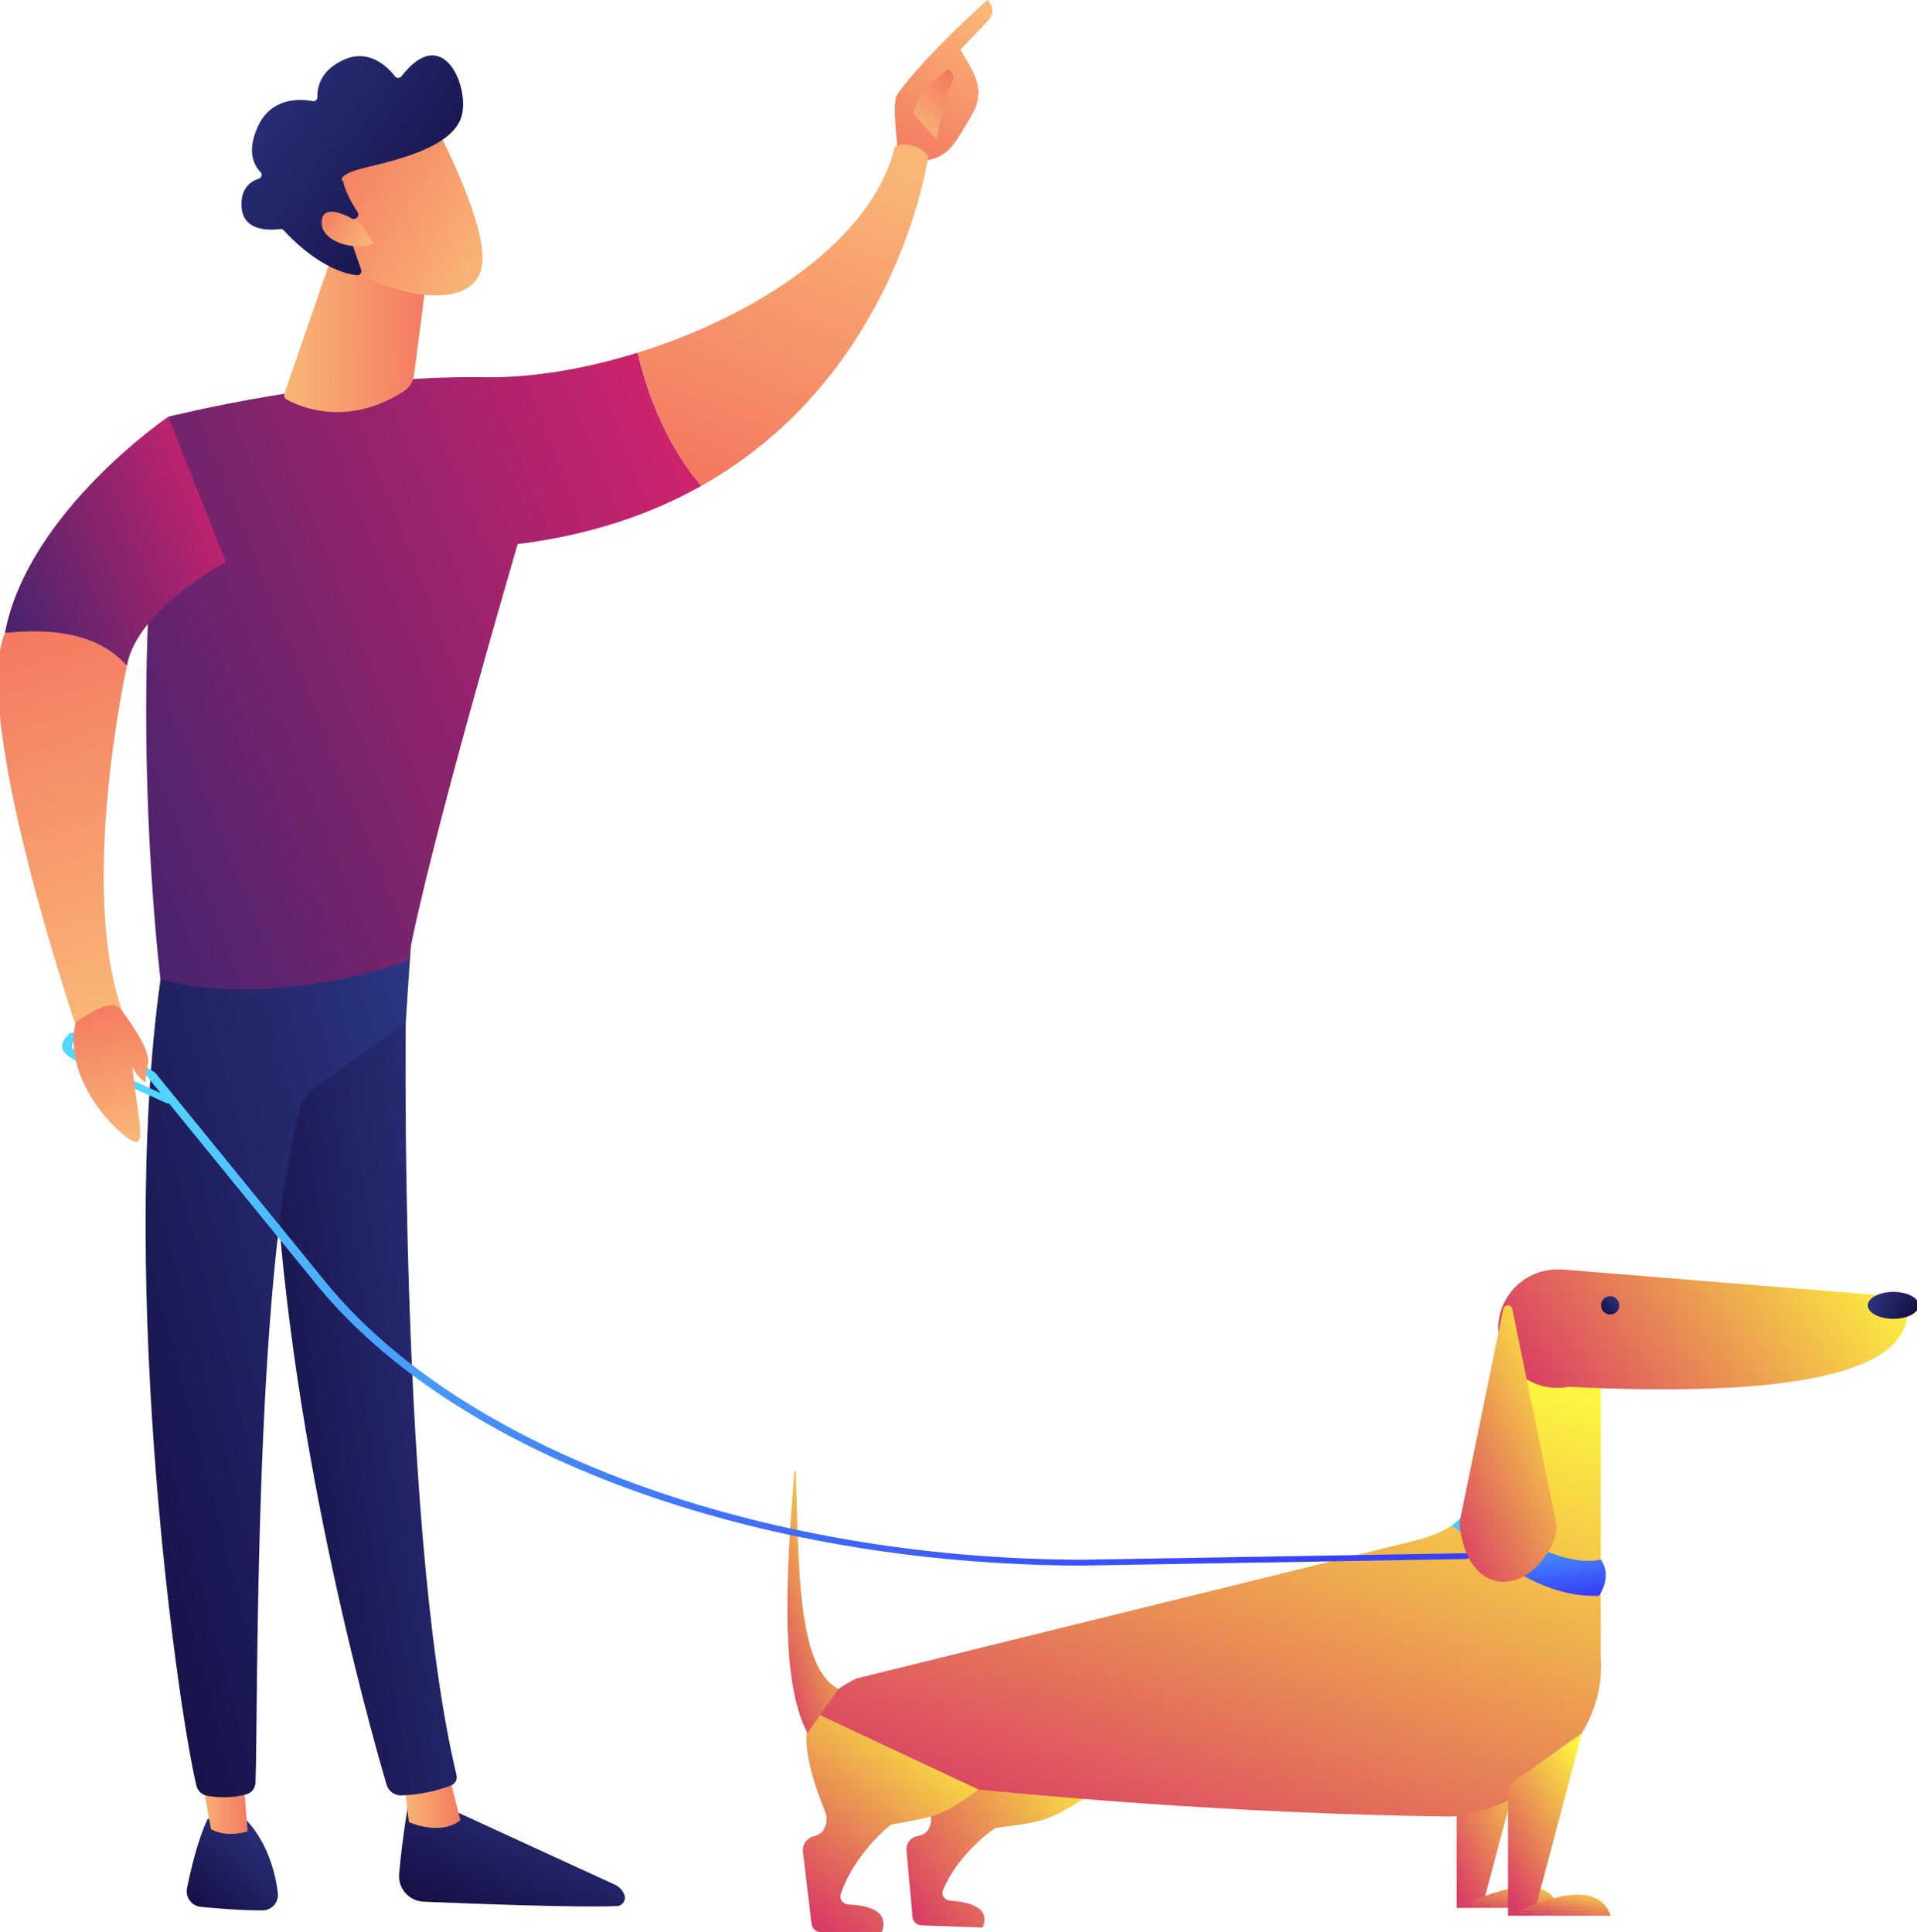
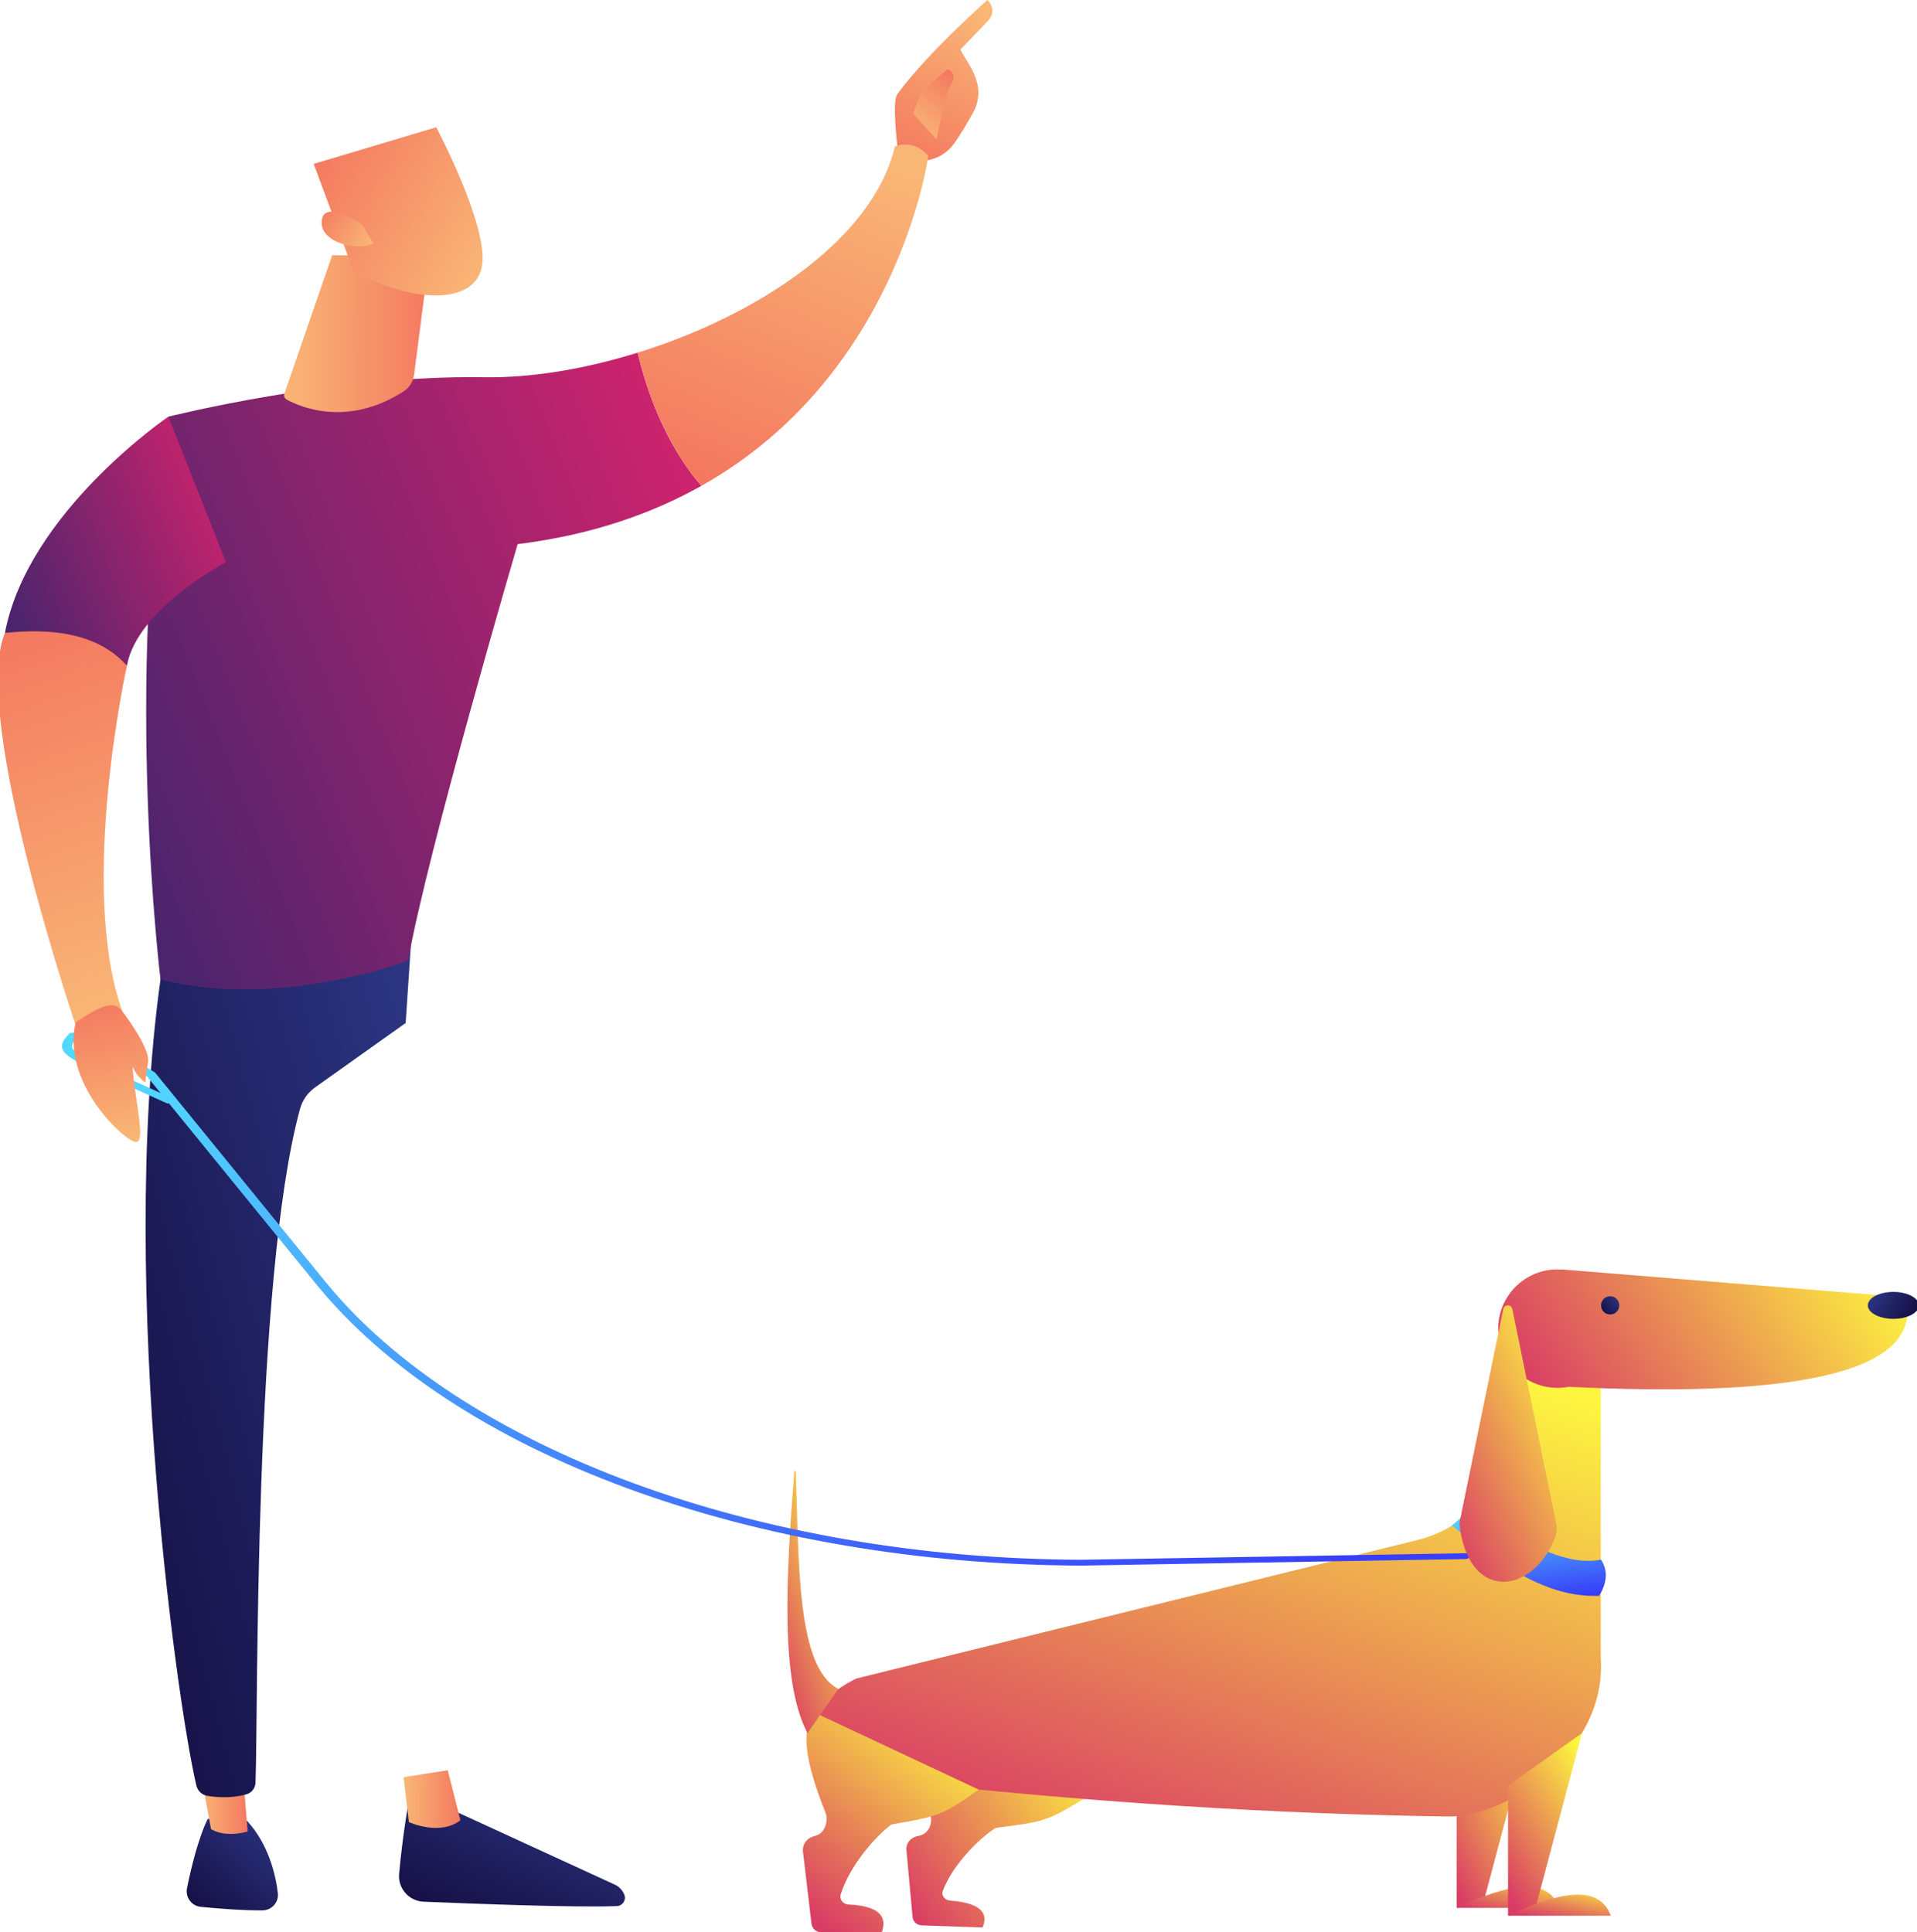
<svg xmlns="http://www.w3.org/2000/svg" width="123" height="124" fill="none">
  <g>
    <defs>
      <linearGradient id="idid_n0VATngo9g1222084924" x1="0.671" x2="0.329" y1="5.551115123125783e-17" y2="1">
        <stop offset="0" stop-color="rgb(249,183,118)" stop-opacity="1" />
        <stop offset="1" stop-color="rgb(244,121,96)" stop-opacity="1" />
      </linearGradient>
    </defs>
    <path d="M 59.331 10.299 C 59.43 10.614 58.282 11.093 57.607 9.805 C 57.583 9.187 57.207 6.541 57.577 6.038 C 59.542 3.359 63.352 0 63.352 0 C 63.996 0.635 63.466 1.26 63.466 1.26 L 61.617 3.185 C 62.004 3.884 62.476 4.474 62.697 5.319 C 62.864 5.959 62.762 6.643 62.438 7.225 C 62.114 7.81 61.671 8.57 61.253 9.165 C 60.461 10.29 59.331 10.299 59.331 10.299 Z" fill="url(#idid_n0VATngo9g1222084924)" />
  </g>
  <g>
    <defs>
      <linearGradient id="idid_UJsKiRvMzg1222085089" x1="0.248" x2="0.752" y1="1" y2="0">
        <stop offset="0" stop-color="rgb(249,183,118)" stop-opacity="1" />
        <stop offset="1" stop-color="rgb(244,121,96)" stop-opacity="1" />
      </linearGradient>
    </defs>
    <path d="M 60.809 4.435 L 59.124 5.863 L 58.595 7.285 L 60.097 8.951 C 60.097 8.951 60.602 6.13 60.977 5.519 C 61.353 4.909 61.158 4.613 60.809 4.435 Z" fill="url(#idid_UJsKiRvMzg1222085089)" />
  </g>
  <g>
    <defs>
      <linearGradient id="idid_Pmqy4Lulsg-1361249798" x1="0.953" x2="0.047" y1="0" y2="1">
        <stop offset="0" stop-color="rgb(43,53,130)" stop-opacity="1" />
        <stop offset="1" stop-color="rgb(21,14,66)" stop-opacity="1" />
      </linearGradient>
    </defs>
    <path d="M 26.242 115.465 C 26.242 115.465 25.816 117.874 25.608 120.259 C 25.526 121.191 26.245 122 27.179 122.039 C 30.355 122.172 37.149 122.429 39.587 122.32 C 39.953 122.303 40.193 121.928 40.057 121.587 C 39.943 121.302 39.724 121.071 39.445 120.943 L 28.223 115.785 Z" fill="url(#idid_Pmqy4Lulsg-1361249798)" />
  </g>
  <g>
    <defs>
      <linearGradient id="idid_V3693Bw_yg1222085025" x1="0" x2="1" y1="0.498" y2="0.502">
        <stop offset="0" stop-color="rgb(249,183,118)" stop-opacity="1" />
        <stop offset="1" stop-color="rgb(244,121,96)" stop-opacity="1" />
      </linearGradient>
    </defs>
    <path d="M 25.893 114.049 L 26.235 116.93 C 26.235 116.93 28.201 117.845 29.543 116.815 L 28.729 113.604 Z" fill="url(#idid_V3693Bw_yg1222085025)" />
  </g>
  <g>
    <defs>
      <linearGradient id="idid_L07HyLIy_g-1361249844" x1="1" x2="0" y1="0.107" y2="0.893">
        <stop offset="0" stop-color="rgb(43,53,130)" stop-opacity="1" />
        <stop offset="1" stop-color="rgb(21,14,66)" stop-opacity="1" />
      </linearGradient>
    </defs>
-     <path d="M 26.15 59.871 C 26.003 60.624 25.358 97.425 29.291 113.918 C 29.355 114.187 29.219 114.463 28.963 114.568 C 28.36 114.815 27.177 115.171 25.759 115.22 C 25.32 115.234 24.927 114.949 24.803 114.527 C 23.679 110.701 18.29 91.53 17.587 73.216 C 16.802 52.752 17.587 72.519 17.587 72.519 L 18.048 59.869 Z" fill="url(#idid_L07HyLIy_g-1361249844)" />
  </g>
  <g>
    <defs>
      <linearGradient id="idid_cpahK2A9lg-1361249798" x1="0.953" x2="0.047" y1="0" y2="1">
        <stop offset="0" stop-color="rgb(43,53,130)" stop-opacity="1" />
        <stop offset="1" stop-color="rgb(21,14,66)" stop-opacity="1" />
      </linearGradient>
    </defs>
    <path d="M 13.333 116.721 C 13.333 116.721 12.656 117.937 12 121.169 C 11.882 121.753 12.289 122.312 12.882 122.37 C 13.931 122.473 15.545 122.606 16.839 122.597 C 17.435 122.593 17.9 122.074 17.828 121.482 C 17.685 120.302 17.239 118.367 15.86 116.859 Z" fill="url(#idid_cpahK2A9lg-1361249798)" />
  </g>
  <g>
    <defs>
      <linearGradient id="idid_fdAiXq4cEg1222085025" x1="0" x2="1" y1="0.498" y2="0.502">
        <stop offset="0" stop-color="rgb(249,183,118)" stop-opacity="1" />
        <stop offset="1" stop-color="rgb(244,121,96)" stop-opacity="1" />
      </linearGradient>
    </defs>
    <path d="M 12.739 113.014 L 13.537 117.373 C 13.537 117.373 14.327 117.961 15.89 117.535 L 15.509 112.846 Z" fill="url(#idid_fdAiXq4cEg1222085025)" />
  </g>
  <g>
    <defs>
      <linearGradient id="idid_CBjcE0501g-1361249844" x1="1" x2="0" y1="0.107" y2="0.893">
        <stop offset="0" stop-color="rgb(43,53,130)" stop-opacity="1" />
        <stop offset="1" stop-color="rgb(21,14,66)" stop-opacity="1" />
      </linearGradient>
    </defs>
    <path d="M 10.58 61.001 C 7.363 80.418 11.278 108.991 12.599 114.583 C 12.679 114.926 12.956 115.188 13.303 115.246 C 13.892 115.343 14.862 115.423 15.819 115.146 C 16.149 115.05 16.38 114.752 16.394 114.409 C 16.571 109.888 16.252 82.131 19.25 71.161 C 19.402 70.605 19.741 70.121 20.211 69.787 L 26.029 65.65 L 26.475 58.964 Z" fill="url(#idid_CBjcE0501g-1361249844)" />
  </g>
  <g>
    <defs>
      <linearGradient id="idid_FMCbFW6Ohg-707070507" x1="1" x2="0" y1="0.271" y2="0.729">
        <stop offset="0" stop-color="rgb(203,35,109)" stop-opacity="1" />
        <stop offset="1" stop-color="rgb(76,36,109)" stop-opacity="1" />
      </linearGradient>
    </defs>
    <path d="M 31.081 24.209 C 21.439 24.05 10.801 26.741 10.801 26.741 C 7.927 43.511 10.298 62.853 10.298 62.853 C 17.763 64.811 26.183 61.656 26.183 61.656 C 27.424 54.647 33.212 34.92 33.212 34.92 C 37.923 34.336 41.804 32.976 45 31.179 C 42.562 28.354 41.413 24.758 40.914 22.633 C 37.504 23.693 34.055 24.259 31.081 24.209 Z" fill="url(#idid_FMCbFW6Ohg-707070507)" />
  </g>
  <g>
    <defs>
      <linearGradient id="idid_D86XXAjBug1222084924" x1="0.671" x2="0.329" y1="0" y2="1">
        <stop offset="0" stop-color="rgb(249,183,118)" stop-opacity="1" />
        <stop offset="1" stop-color="rgb(244,121,96)" stop-opacity="1" />
      </linearGradient>
    </defs>
    <path d="M 59.561 10.008 C 58.614 8.864 57.415 9.405 57.415 9.405 C 55.996 15.399 48.557 20.258 40.914 22.634 C 41.413 24.759 42.562 28.354 45 31.18 C 57.684 24.048 59.561 10.008 59.561 10.008 Z" fill="url(#idid_D86XXAjBug1222084924)" />
  </g>
  <g>
    <defs>
      <linearGradient id="idid_iwW_vysuAg-707070507" x1="1" x2="0" y1="0.271" y2="0.729">
        <stop offset="0" stop-color="rgb(203,35,109)" stop-opacity="1" />
        <stop offset="1" stop-color="rgb(76,36,109)" stop-opacity="1" />
      </linearGradient>
    </defs>
    <path d="M 14.499 36.077 L 10.801 26.741 C 10.801 26.741 1.795 32.86 0.314 40.619 C 2.016 40.744 5.112 41.187 8.143 42.717 C 8.809 39.054 14.499 36.077 14.499 36.077 Z" fill="url(#idid_iwW_vysuAg-707070507)" />
  </g>
  <g>
    <defs>
      <linearGradient id="idid_m97qITiXUg1222085025" x1="0" x2="1" y1="0.498" y2="0.502">
        <stop offset="0" stop-color="rgb(249,183,118)" stop-opacity="1" />
        <stop offset="1" stop-color="rgb(244,121,96)" stop-opacity="1" />
      </linearGradient>
    </defs>
    <path d="M 21.315 16.382 L 18.247 25.254 C 18.196 25.401 18.257 25.564 18.392 25.639 C 19.229 26.101 22.242 27.438 25.872 25.136 C 26.251 24.896 26.508 24.505 26.566 24.061 L 27.559 16.382 Z" fill="url(#idid_m97qITiXUg1222085025)" />
  </g>
  <g>
    <defs>
      <linearGradient id="idid_qsQOSu95gg-1222085059" x1="1" x2="0" y1="0.804" y2="0.196">
        <stop offset="0" stop-color="rgb(249,183,118)" stop-opacity="1" />
        <stop offset="1" stop-color="rgb(244,121,96)" stop-opacity="1" />
      </linearGradient>
    </defs>
    <path d="M 27.99 8.166 C 27.99 8.166 31.359 14.508 30.927 17.069 C 30.495 19.631 26.32 19.447 22.674 17.366 L 20.127 10.519 Z" fill="url(#idid_qsQOSu95gg-1222085059)" />
  </g>
  <g>
    <defs>
      <linearGradient id="idid_c1xpTBLPug-1361249884" x1="0" x2="1" y1="0.104" y2="0.896">
        <stop offset="0" stop-color="rgb(43,53,130)" stop-opacity="1" />
        <stop offset="1" stop-color="rgb(21,14,66)" stop-opacity="1" />
      </linearGradient>
    </defs>
-     <path d="M 22.835 14.004 C 22.983 13.938 23.038 13.757 22.949 13.621 C 22.679 13.209 22.173 12.368 22.012 11.631 C 22.012 11.631 21.406 11.243 23.553 10.73 C 25.7 10.216 28.902 9.418 29.575 7.591 C 30.231 5.809 28.507 1.328 25.757 4.898 C 25.652 5.034 25.447 5.037 25.343 4.901 C 24.892 4.314 23.706 3.096 22.061 3.834 C 20.521 4.525 20.347 5.654 20.368 6.223 C 20.374 6.39 20.225 6.52 20.06 6.489 C 19.281 6.34 17.413 6.213 16.541 8.13 C 15.823 9.709 16.289 10.603 16.715 11.04 C 16.853 11.181 16.792 11.414 16.603 11.472 C 16.091 11.629 15.431 12.063 15.497 13.262 C 15.588 14.919 17.441 14.773 17.969 14.698 C 18.055 14.685 18.143 14.715 18.201 14.78 C 18.654 15.28 20.692 17.406 22.898 17.663 C 23.089 17.685 23.237 17.496 23.174 17.314 L 22.22 14.539 C 22.175 14.41 22.237 14.269 22.362 14.214 Z" fill="url(#idid_c1xpTBLPug-1361249884)" />
  </g>
  <g>
    <defs>
      <linearGradient id="idid_uNTvIl24xg-1222085059" x1="1" x2="0" y1="0.804" y2="0.196">
        <stop offset="0" stop-color="rgb(249,183,118)" stop-opacity="1" />
        <stop offset="1" stop-color="rgb(244,121,96)" stop-opacity="1" />
      </linearGradient>
    </defs>
    <path d="M 23.219 14.398 C 23.219 14.398 20.821 12.752 20.645 14.138 C 20.47 15.524 22.806 16.145 23.962 15.629 Z" fill="url(#idid_uNTvIl24xg-1222085059)" />
  </g>
  <g>
    <defs>
      <linearGradient id="idid_IpidgtjFmg1279074880" x1="1" x2="0" y1="0.096" y2="0.904">
        <stop offset="0" stop-color="rgb(253,245,63)" stop-opacity="1" />
        <stop offset="1" stop-color="rgb(217,60,101)" stop-opacity="1" />
      </linearGradient>
    </defs>
    <path d="M 59.228 110.476 C 58.246 111.37 58.478 113.347 59.682 116.431 C 59.87 116.912 59.634 117.639 59.048 117.786 L 58.823 117.842 C 58.4 117.948 58.12 118.32 58.158 118.725 L 58.555 123.034 C 58.581 123.322 58.836 123.548 59.147 123.559 L 63.042 123.697 C 63.295 123.106 63.407 122.151 60.947 121.967 C 60.613 121.942 60.383 121.63 60.495 121.337 C 61.146 119.628 62.858 117.955 63.888 117.3 C 67.045 116.914 67.227 116.837 69.568 115.424 Z" fill="url(#idid_IpidgtjFmg1279074880)" />
  </g>
  <g>
    <defs>
      <linearGradient id="idid_k2hNzL3zug1279074940" x1="0.9" x2="0.1" y1="0" y2="1">
        <stop offset="0" stop-color="rgb(253,245,63)" stop-opacity="1" />
        <stop offset="1" stop-color="rgb(217,60,101)" stop-opacity="1" />
      </linearGradient>
    </defs>
    <path d="M 98.204 110.725 L 95.154 122.202 L 93.462 122.437 L 93.462 114.087 Z" fill="url(#idid_k2hNzL3zug1279074940)" />
  </g>
  <g>
    <defs>
      <linearGradient id="idid_gvL7GnwJ4g1279074940" x1="0.9" x2="0.1" y1="0" y2="1">
        <stop offset="0" stop-color="rgb(253,245,63)" stop-opacity="1" />
        <stop offset="1" stop-color="rgb(217,60,101)" stop-opacity="1" />
      </linearGradient>
    </defs>
    <path d="M 93.462 122.437 C 96.702 120.926 99.289 120.364 100.057 122.437 Z" fill="url(#idid_gvL7GnwJ4g1279074940)" />
  </g>
  <g>
    <defs>
      <linearGradient id="idid_SZ2FXxUkGg1279074930" x1="0.82" x2="0.18" y1="0" y2="1">
        <stop offset="0" stop-color="rgb(253,245,63)" stop-opacity="1" />
        <stop offset="1" stop-color="rgb(217,60,101)" stop-opacity="1" />
      </linearGradient>
    </defs>
    <path d="M 97.382 86.944 L 96.945 91.715 C 96.695 95.138 94.271 98.01 90.939 98.832 L 54.936 107.718 C 51.191 109.562 50.424 113.079 54.936 114.009 C 69.983 115.75 82.272 116.411 92.864 116.574 C 96.761 116.634 103.124 112.334 102.708 106.391 L 102.708 101.76 L 102.708 95.927 L 102.708 88.986 Z" fill="url(#idid_SZ2FXxUkGg1279074930)" />
  </g>
  <g>
    <defs>
      <linearGradient id="idid_ScglKJddSg1279074930" x1="0.82" x2="0.18" y1="0" y2="1">
        <stop offset="0" stop-color="rgb(253,245,63)" stop-opacity="1" />
        <stop offset="1" stop-color="rgb(217,60,101)" stop-opacity="1" />
      </linearGradient>
    </defs>
    <path d="M 101.501 111.225 L 98.452 122.703 L 96.76 122.938 L 96.76 114.588 Z" fill="url(#idid_ScglKJddSg1279074930)" />
  </g>
  <g>
    <defs>
      <linearGradient id="idid_ux4rmXY95g1279074930" x1="0.82" x2="0.18" y1="0" y2="1">
        <stop offset="0" stop-color="rgb(253,245,63)" stop-opacity="1" />
        <stop offset="1" stop-color="rgb(217,60,101)" stop-opacity="1" />
      </linearGradient>
    </defs>
    <path d="M 96.76 122.938 C 100 121.427 102.586 120.864 103.354 122.938 Z" fill="url(#idid_ux4rmXY95g1279074930)" />
  </g>
  <g>
    <defs>
      <linearGradient id="idid_k8Pp_OcROg1279074930" x1="0.82" x2="0.18" y1="0" y2="1">
        <stop offset="0" stop-color="rgb(253,245,63)" stop-opacity="1" />
        <stop offset="1" stop-color="rgb(217,60,101)" stop-opacity="1" />
      </linearGradient>
    </defs>
    <path d="M 52.296 109.918 C 51.346 110.918 51.649 113.036 52.961 116.309 C 53.165 116.819 52.955 117.612 52.376 117.791 L 52.154 117.86 C 51.735 117.99 51.468 118.401 51.52 118.837 L 52.069 123.458 C 52.106 123.767 52.369 124 52.68 124 L 56.575 124 C 56.807 123.354 56.885 122.323 54.421 122.218 C 54.086 122.204 53.846 121.877 53.947 121.557 C 54.537 119.693 56.188 117.828 57.193 117.083 C 60.332 116.547 60.511 116.457 62.8 114.848 Z" fill="url(#idid_k8Pp_OcROg1279074930)" />
  </g>
  <g>
    <defs>
      <linearGradient id="idid_lzF1zif28g1279074930" x1="0.82" x2="0.18" y1="0" y2="1">
        <stop offset="0" stop-color="rgb(253,245,63)" stop-opacity="1" />
        <stop offset="1" stop-color="rgb(217,60,101)" stop-opacity="1" />
      </linearGradient>
    </defs>
    <path d="M 51.81 111.225 C 50.06 107.885 50.427 101.294 50.966 94.439 C 50.971 94.377 51.061 94.379 51.064 94.44 C 51.262 100.425 51.134 107.022 53.788 108.38 Z" fill="url(#idid_lzF1zif28g1279074930)" />
  </g>
  <g>
    <defs>
      <linearGradient id="idid_WYRlUAV2ag1279075237" x1="1" x2="0" y1="0.398" y2="0.602">
        <stop offset="0" stop-color="rgb(253,245,63)" stop-opacity="1" />
        <stop offset="1" stop-color="rgb(217,60,101)" stop-opacity="1" />
      </linearGradient>
    </defs>
    <path d="M 122.278 83.257 L 100.187 81.462 L 100.188 81.474 C 100.104 81.469 100.019 81.462 99.932 81.462 C 97.833 81.462 96.131 83.163 96.131 85.263 C 96.131 87.363 97.833 89.064 99.932 89.064 C 100.178 89.064 100.418 89.039 100.651 88.995 L 100.651 88.996 C 113.85 89.651 123.557 88.452 122.278 83.257 Z" fill="url(#idid_WYRlUAV2ag1279075237)" />
  </g>
  <g>
    <defs>
      <linearGradient id="idid_dl_FO90q0g-1361249969" x1="0" x2="1" y1="0.34" y2="0.66">
        <stop offset="0" stop-color="rgb(43,53,130)" stop-opacity="1" />
        <stop offset="1" stop-color="rgb(21,14,66)" stop-opacity="1" />
      </linearGradient>
    </defs>
    <path d="M 121.482 84.636 C 122.386 84.636 123.118 84.249 123.118 83.771 C 123.118 83.293 122.386 82.906 121.482 82.906 C 120.578 82.906 119.845 83.293 119.845 83.771 C 119.845 84.249 120.578 84.636 121.482 84.636 Z" fill="url(#idid_dl_FO90q0g-1361249969)" />
  </g>
  <g>
    <defs>
      <linearGradient id="idid_tx0IuMbCWg-1361249853" x1="1" x2="0" y1="0.097" y2="0.903">
        <stop offset="0" stop-color="rgb(43,53,130)" stop-opacity="1" />
        <stop offset="1" stop-color="rgb(21,14,66)" stop-opacity="1" />
      </linearGradient>
    </defs>
    <path d="M 103.314 84.357 C 103.638 84.357 103.9 84.095 103.9 83.771 C 103.9 83.447 103.638 83.184 103.314 83.184 C 102.99 83.184 102.728 83.447 102.728 83.771 C 102.728 84.095 102.99 84.357 103.314 84.357 Z" fill="url(#idid_tx0IuMbCWg-1361249853)" />
  </g>
  <g>
    <defs>
      <linearGradient id="idid_EFOgDQuF_g530376662" x1="0.385" x2="0.615" y1="0" y2="1">
        <stop offset="0" stop-color="rgb(83,216,255)" stop-opacity="1" />
        <stop offset="1" stop-color="rgb(56,64,247)" stop-opacity="1" />
      </linearGradient>
    </defs>
    <path d="M 94.236 96.949 C 97.222 98.599 100.297 100.6 102.728 100.084 C 103.102 100.687 103.21 101.401 102.605 102.411 C 99.155 102.546 96.141 100.305 93.156 97.902 Z" fill="url(#idid_EFOgDQuF_g530376662)" />
  </g>
  <g>
    <defs>
      <linearGradient id="idid_ep1P5DHMQg530376460" x1="5.551115123125783e-17" x2="1" y1="0.145" y2="0.855">
        <stop offset="0" stop-color="rgb(83,216,255)" stop-opacity="1" />
        <stop offset="1" stop-color="rgb(56,64,247)" stop-opacity="1" />
      </linearGradient>
    </defs>
    <path d="M 69.385 100.469 C 59.04 100.433 48.979 98.721 40.278 95.52 C 31.577 92.319 24.665 87.785 20.288 82.41 L 10.851 70.818 L 10.851 70.818 C 10.78 70.818 10.709 70.805 10.65 70.778 L 6.816 69.034 C 6.146 68.73 5.455 68.415 4.831 68.059 C 4.437 67.834 4.028 67.556 3.98 67.2 C 3.937 66.883 4.196 66.602 4.405 66.375 L 4.471 66.303 L 4.608 66.282 C 5.014 66.22 5.381 66.225 5.668 66.298 L 5.727 66.313 L 9.943 68.823 L 9.966 68.851 L 20.876 82.252 C 29.643 93.019 48.681 100.023 69.378 100.096 L 93.99 99.678 C 94.167 99.673 94.319 99.756 94.323 99.859 C 94.329 99.962 94.188 100.047 94.009 100.051 Z M 4.91 66.625 C 4.73 66.826 4.603 66.999 4.627 67.172 C 4.658 67.406 4.979 67.619 5.288 67.795 C 5.886 68.137 6.563 68.445 7.218 68.742 L 10.303 70.145 L 9.401 69.037 L 5.354 66.628 C 5.237 66.607 5.084 66.606 4.91 66.625 Z" fill="url(#idid_ep1P5DHMQg530376460)" />
  </g>
  <g>
    <defs>
      <linearGradient id="idid_OWRz8a8g_g1279074943" x1="0.864" x2="0.136" y1="0" y2="1">
        <stop offset="0" stop-color="rgb(253,245,63)" stop-opacity="1" />
        <stop offset="1" stop-color="rgb(217,60,101)" stop-opacity="1" />
      </linearGradient>
    </defs>
    <path d="M 96.454 84.008 L 93.645 97.71 C 93.639 97.741 93.637 97.773 93.64 97.805 C 94.191 102.777 98.268 102.387 99.754 98.741 C 99.882 98.426 99.915 98.081 99.846 97.747 L 97.036 84.007 C 96.971 83.692 96.519 83.692 96.454 84.008 Z" fill="url(#idid_OWRz8a8g_g1279074943)" />
  </g>
  <g>
    <defs>
      <linearGradient id="idid_XZ_r7xGdpg-1222085118" x1="0.567" x2="0.433" y1="1" y2="0">
        <stop offset="0" stop-color="rgb(249,183,118)" stop-opacity="1" />
        <stop offset="1" stop-color="rgb(244,121,96)" stop-opacity="1" />
      </linearGradient>
    </defs>
    <path d="M 8.143 42.717 C 8.143 42.717 4.995 56.918 7.847 64.901 C 4.351 66.522 4.997 66.216 4.997 66.216 C 4.997 66.216 -1.919 46.011 0.314 40.619 C 4.715 40.152 6.899 41.335 8.143 42.717 Z" fill="url(#idid_XZ_r7xGdpg-1222085118)" />
  </g>
  <g>
    <defs>
      <linearGradient id="idid_NFFYM9YzVg-1222085118" x1="0.567" x2="0.433" y1="1" y2="0">
        <stop offset="0" stop-color="rgb(249,183,118)" stop-opacity="1" />
        <stop offset="1" stop-color="rgb(244,121,96)" stop-opacity="1" />
      </linearGradient>
    </defs>
    <path d="M 7.846 64.902 C 7.846 64.902 9.648 67.233 9.504 68.161 C 9.359 69.09 9.325 69.468 9.325 69.468 C 9.325 69.468 8.42 68.849 8.477 68.058 C 8.603 70.569 9.443 73.423 8.679 73.286 C 7.915 73.148 3.96 69.503 4.854 65.616 C 6.883 64.206 7.452 64.36 7.846 64.902 Z" fill="url(#idid_NFFYM9YzVg-1222085118)" />
  </g>
</svg>